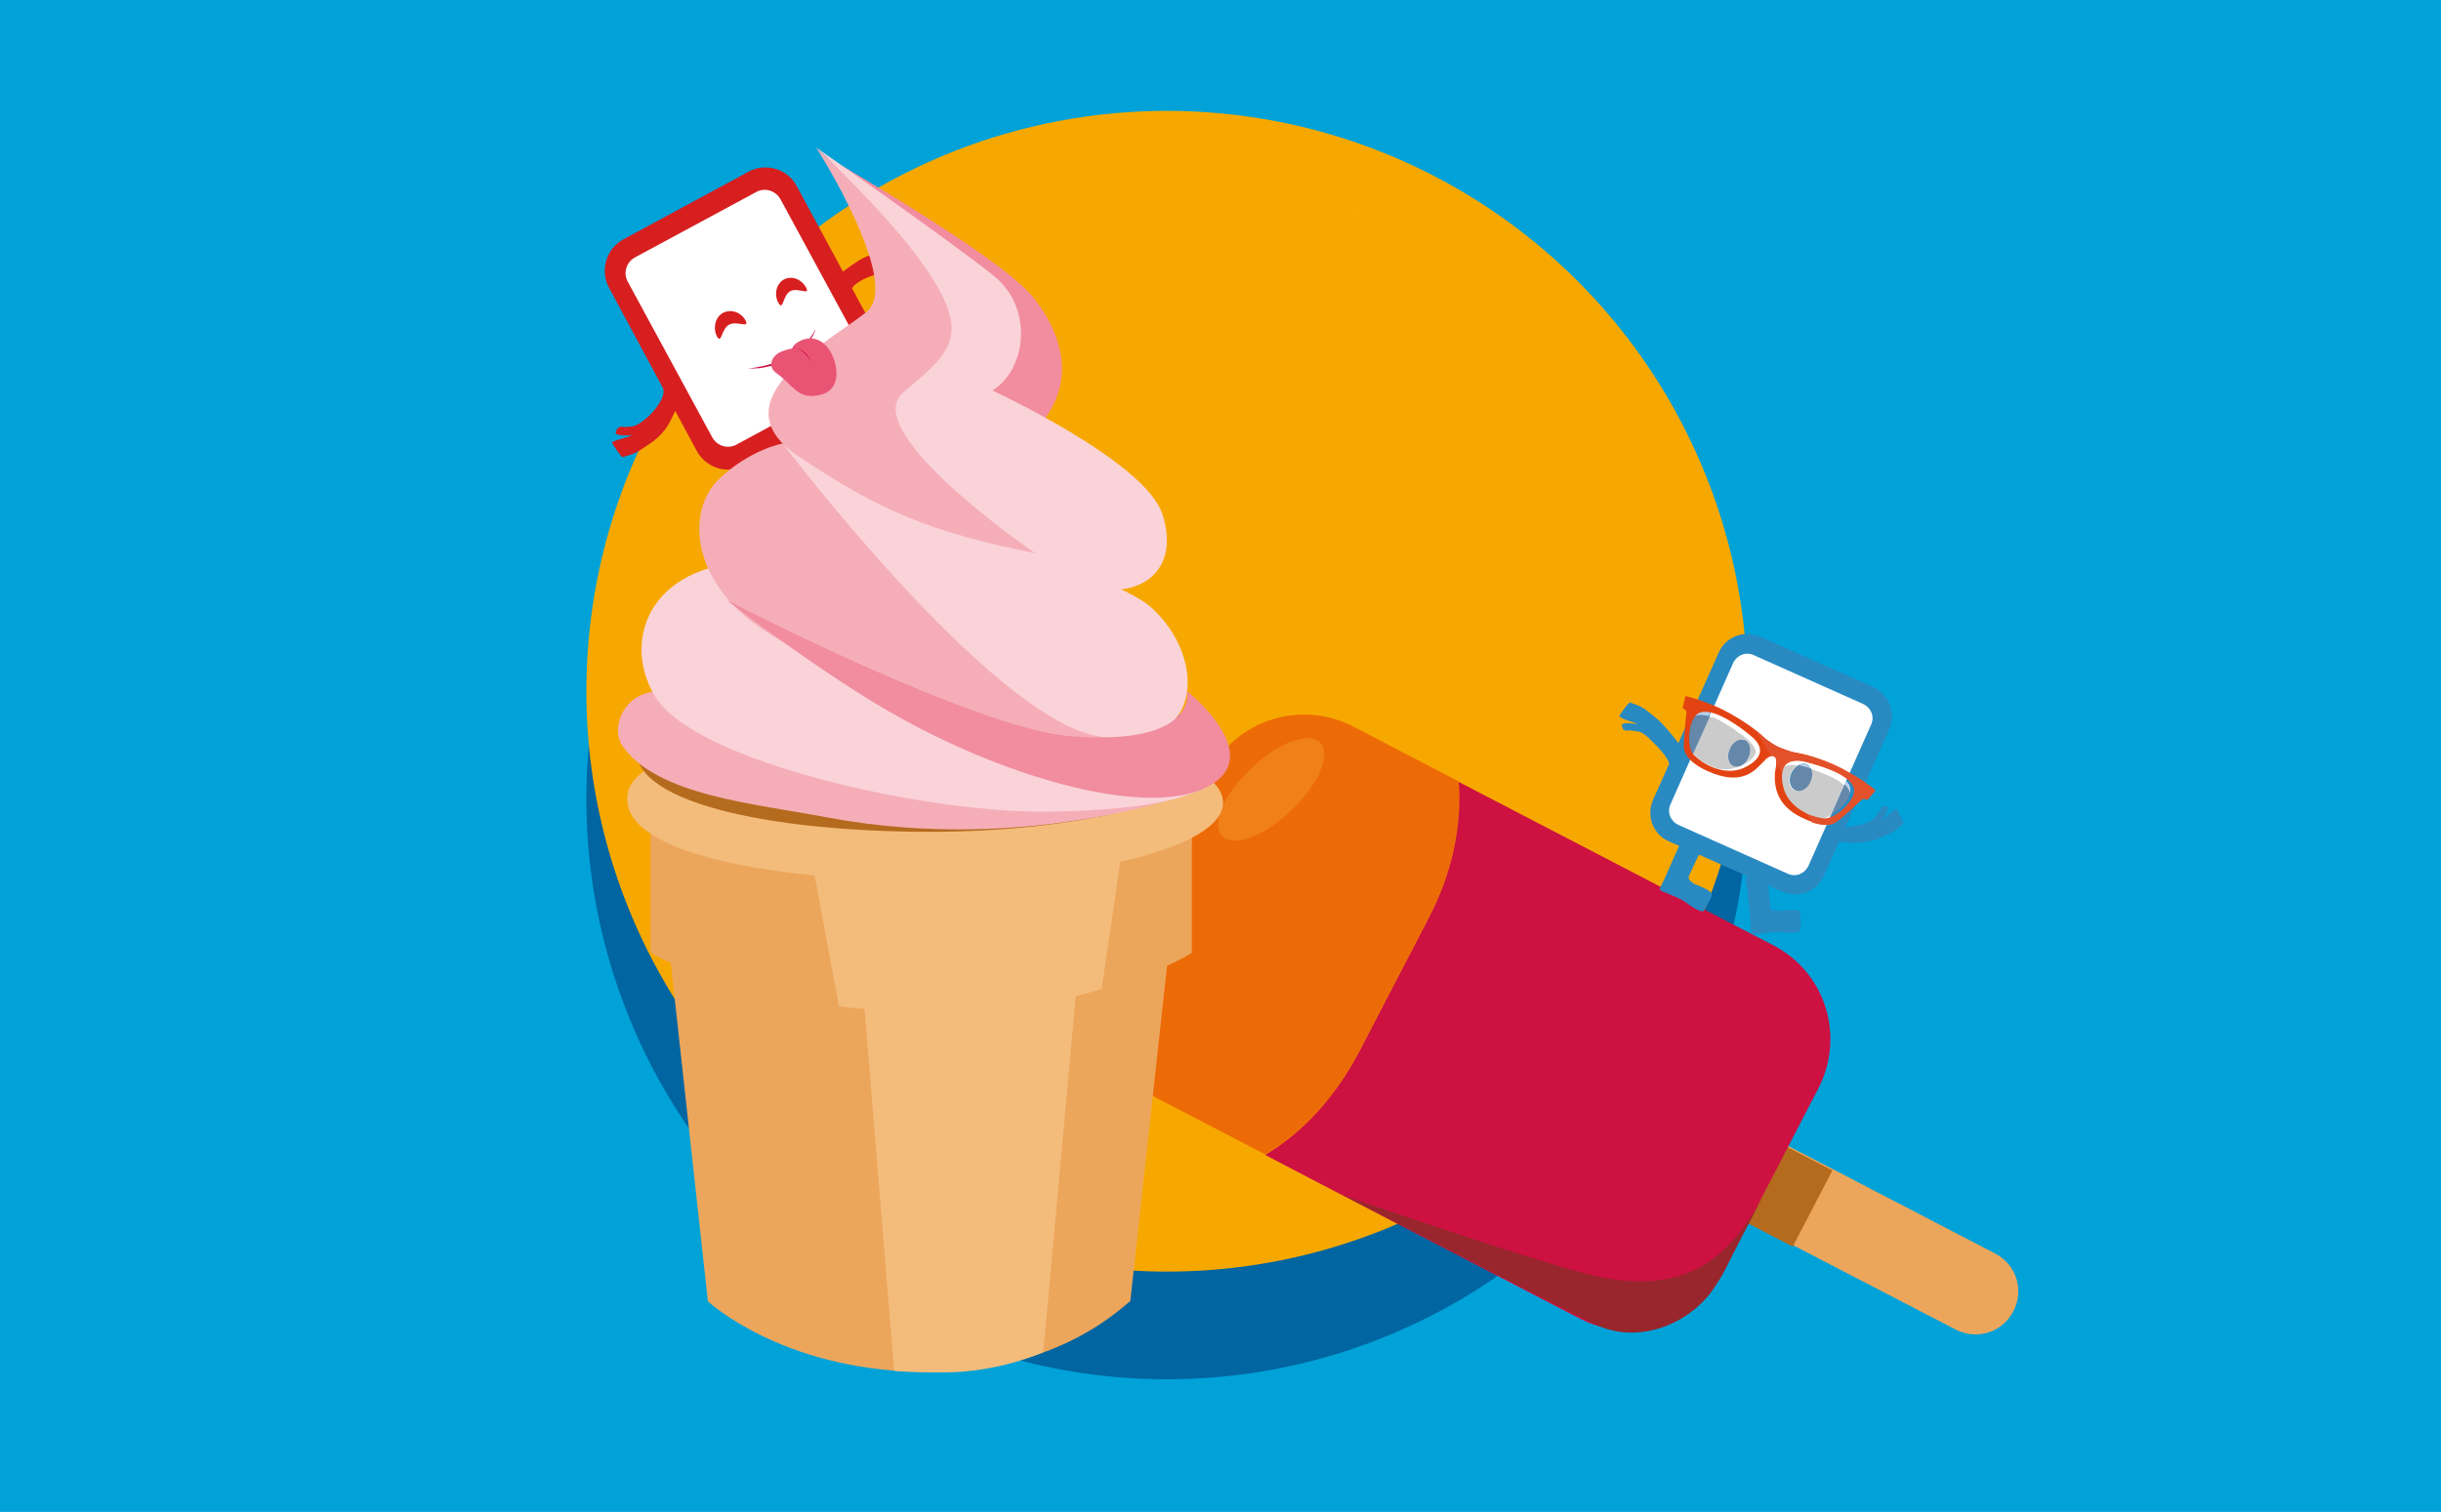
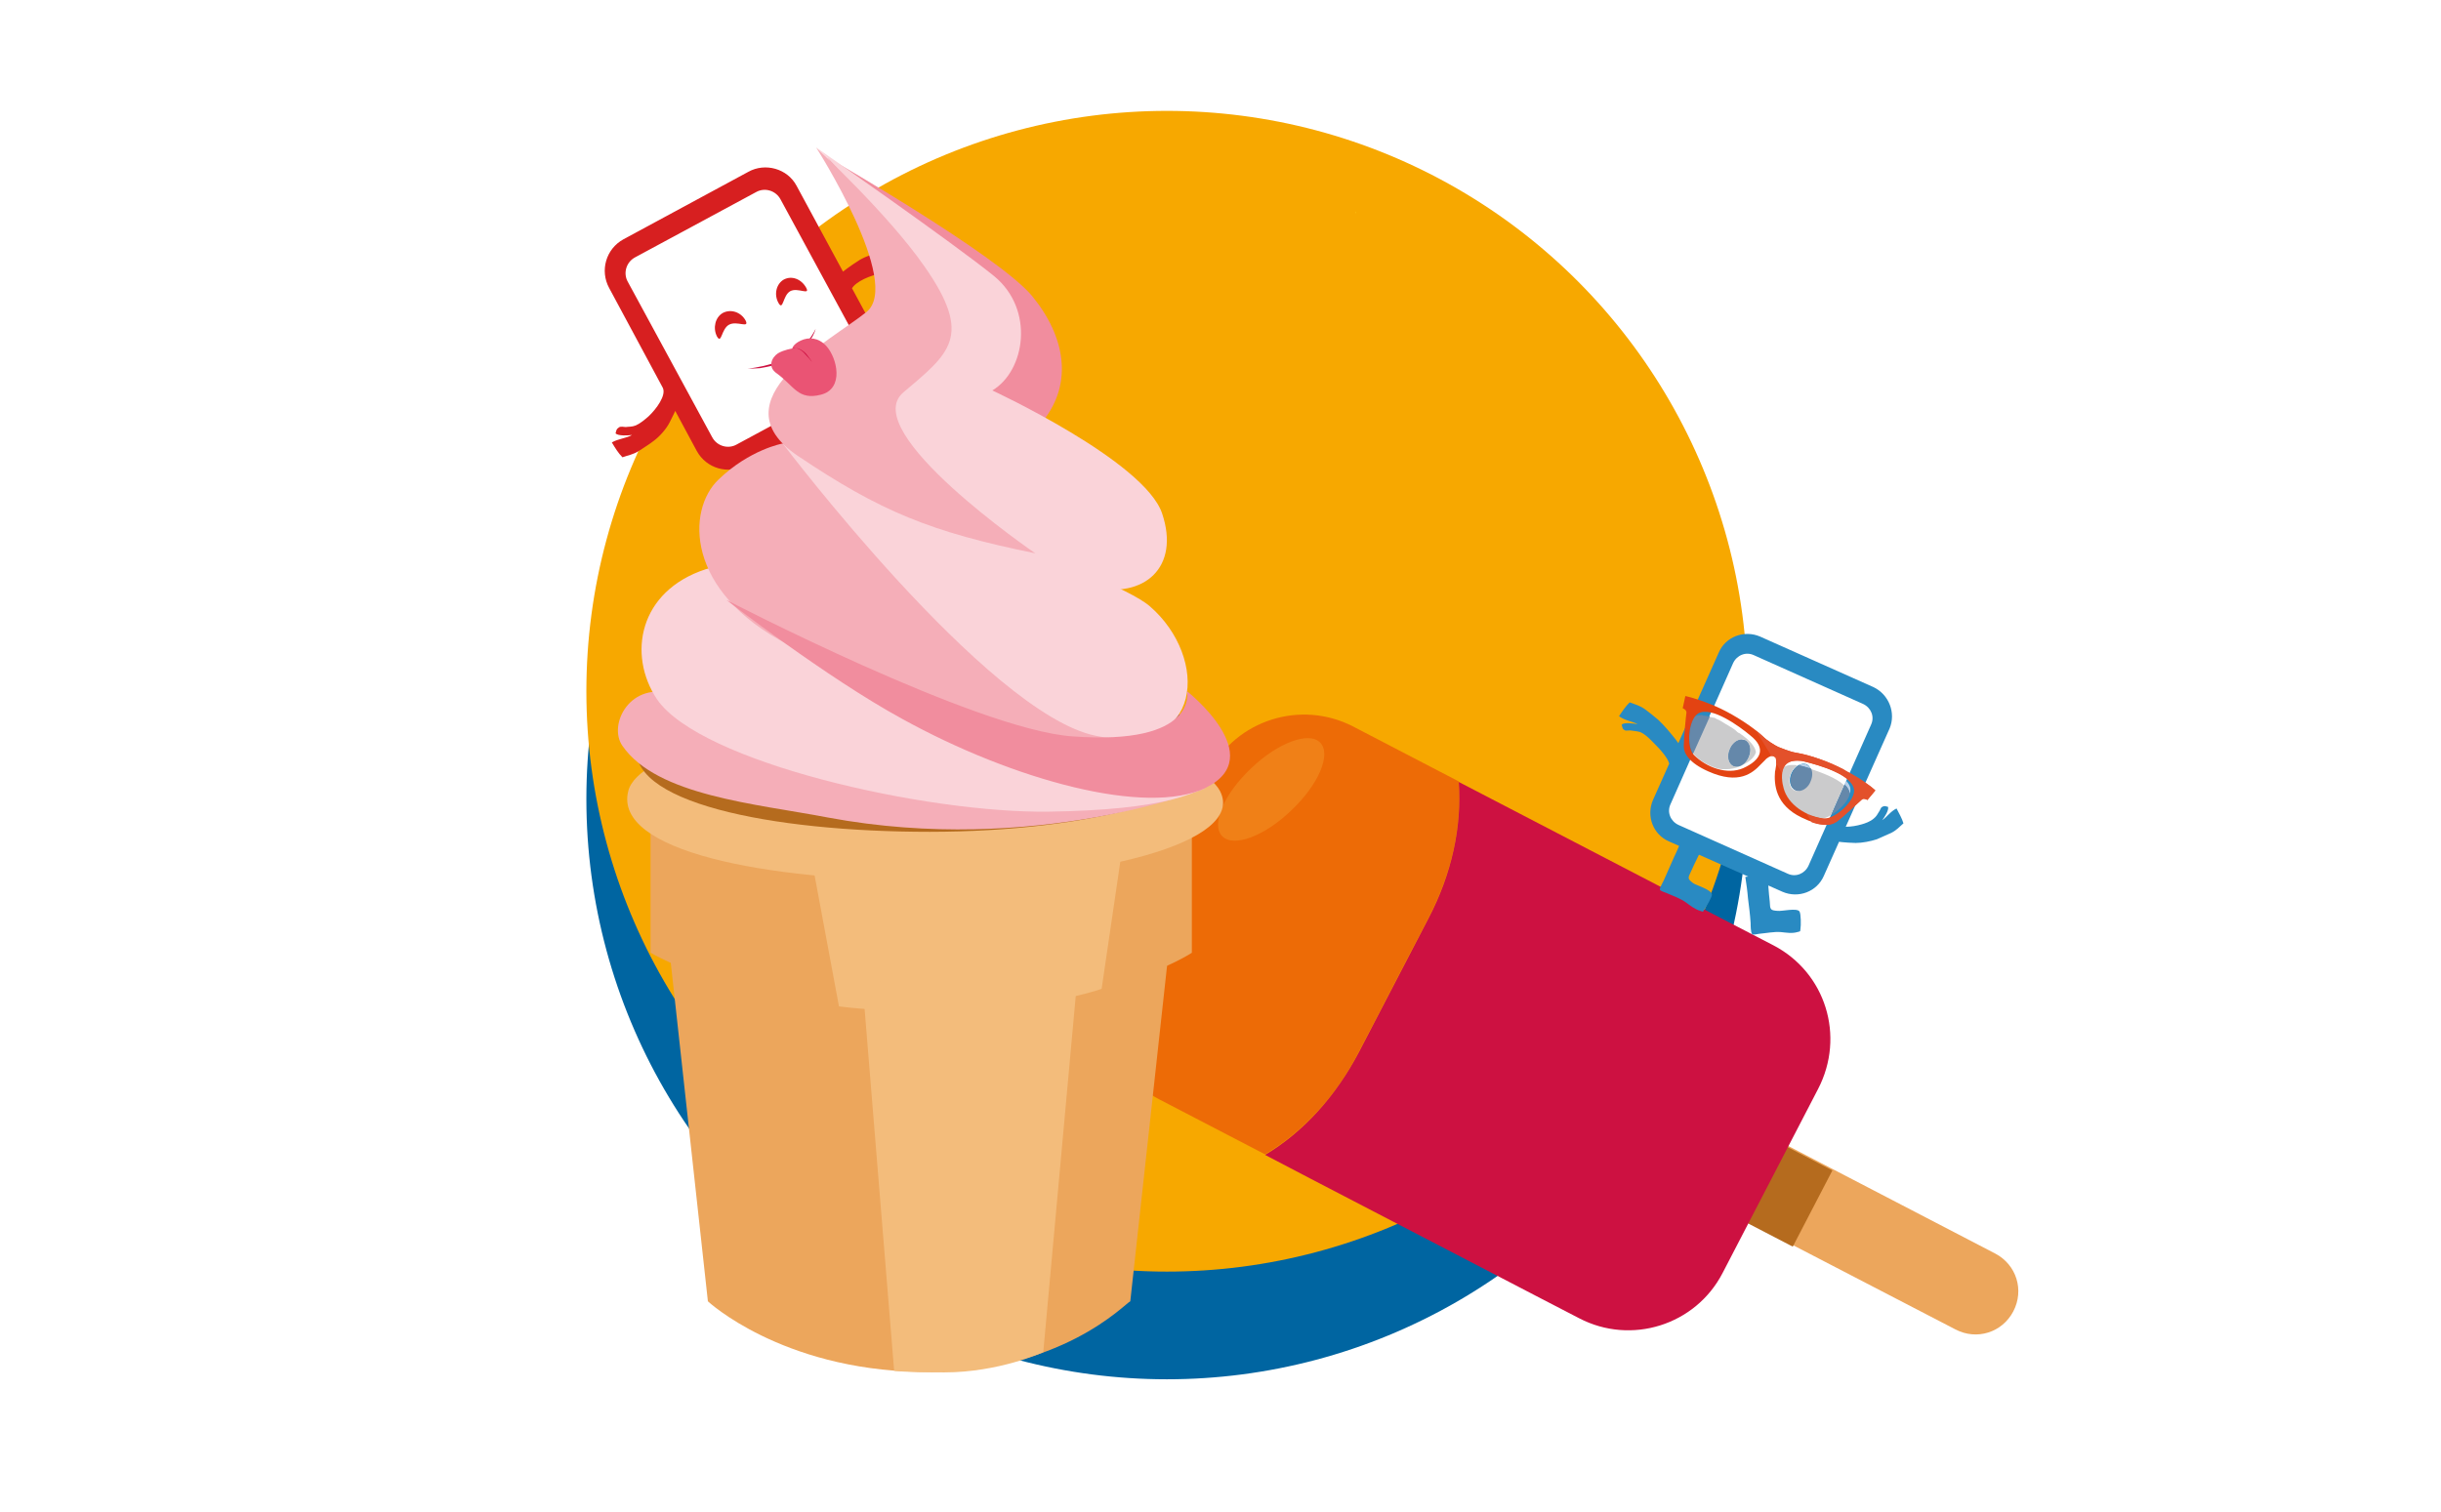
<svg xmlns="http://www.w3.org/2000/svg" xmlns:xlink="http://www.w3.org/1999/xlink" version="1.1" id="Layer_1" x="0px" y="0px" viewBox="0 0 460 285" enable-background="new 0 0 460 285" xml:space="preserve">
-   <rect x="-9" y="-10.9" fill="#00A2D8" width="478" height="307" />
  <g>
    <g>
      <defs>
        <circle id="SVGID_1_" cx="219.9" cy="150.6" r="109.4" />
      </defs>
      <use xlink:href="#SVGID_1_" overflow="visible" fill="#0065A1" />
      <clipPath id="SVGID_2_">
        <use xlink:href="#SVGID_1_" overflow="visible" />
      </clipPath>
    </g>
    <g>
      <defs>
        <circle id="SVGID_3_" cx="219.9" cy="130.3" r="109.4" />
      </defs>
      <use xlink:href="#SVGID_3_" overflow="visible" fill="#F7A800" />
      <clipPath id="SVGID_4_">
        <use xlink:href="#SVGID_3_" overflow="visible" />
      </clipPath>
    </g>
  </g>
  <path fill="#ECA65C" d="M376,236.3c4,2.1,5.5,6.9,3.4,10.9c-2.1,4-6.9,5.5-10.9,3.4l-45.3-23.5c-4-2.1-5.5-6.9-3.5-10.9  c2.1-4,6.9-5.5,10.9-3.5L376,236.3z" />
  <rect x="329" y="220.1" transform="matrix(0.461 -0.887 0.887 0.461 -18.102 420.65)" fill="#B56B1E" width="16.2" height="10.2" />
  <path fill="#ED6B06" d="M227.9,145.5l-18,34.7c-5.1,9.8-1.3,21.9,8.5,27l20,10.4c7.2-4.3,13.4-11,17.7-19.4l13.1-25.2  c4.4-8.4,6.3-17.3,5.7-25.7l-20-10.4C245.1,131.9,233,135.7,227.9,145.5" />
  <path fill="#CD1141" d="M334.2,178.2l-8.3-4.3l-51-26.5c0.6,8.4-1.3,17.3-5.7,25.7l-13.1,25.2c-4.4,8.4-10.5,15.1-17.7,19.4l8.6,4.5  l42.3,22l8.3,4.3c9.8,5.1,21.9,1.3,27-8.5l18-34.7C347.8,195.3,344,183.3,334.2,178.2" />
  <path fill="#F08017" d="M248.8,140c2.1,2.2-0.3,7.9-5.5,12.8c-5.1,4.9-10.9,7-13,4.8c-2.1-2.2,0.3-7.9,5.5-12.8  C240.8,140,246.7,137.8,248.8,140" />
-   <path fill="#98262C" d="M302.4,240.9c15,2.6,23.3-2.9,30.4-16.4c-9.6,18-6.6,13.3-9.6,18c-4.4,6.9-14.3,11.2-22.7,7.1  s-47.4-24.3-47.4-24.3S294,239.5,302.4,240.9" />
  <rect x="319" y="125.4" transform="matrix(0.915 0.403 -0.403 0.915 86.378 -122.296)" fill="#FFFFFF" width="29.8" height="37.6" />
  <path fill="#298AC2" d="M317.6,143.7c0.7-0.7-1.1-3.4-1.9-4.4c-0.8-1-2.1-2.6-3.2-3.6c-0.8-0.7-1.7-1.4-2.5-2  c-1-0.7-1.8-0.9-2.9-1.3c-0.8,0.8-1.4,1.7-2,2.6c1,0.8,2.6,1,3.5,1.5c-0.7-0.1-2.5-0.4-3,0.1c0.2,0.8,0.2,0.8,0.5,1  c0.2,0.2,0.5,0.1,0.8,0.1c0.1,0,0.3,0,0.4,0c0.6,0.1,1.1,0.1,1.8,0.3c0.9,0.4,1.6,1.1,2.2,1.7c1.4,1.4,3.9,3.9,3.2,5.2L317.6,143.7z   M343.2,157.7c0.2,0.9,5.5,1.2,6.5,1.2c1.2,0,2.8-0.3,4-0.7c0.9-0.4,1.8-0.8,2.7-1.2c1-0.5,1.5-1.1,2.3-1.8c-0.3-1-0.8-1.8-1.3-2.8  c-1.1,0.5-1.9,1.7-2.7,2.2c0.4-0.5,1.3-1.9,1.1-2.5c-0.7-0.2-0.7-0.2-1.1,0c-0.3,0.1-0.4,0.7-0.6,0.9c-0.3,0.5-0.5,0.9-1,1.3  c-0.7,0.6-1.6,0.9-2.3,1.1c-1.7,0.5-4.5,0.8-5.2-0.3L343.2,157.7z M340.8,163.2c-0.7,1.5-2.4,2.2-3.9,1.5l-20.6-9.2  c-1.5-0.7-2.2-2.4-1.5-3.9l11.8-26.6c0.7-1.5,2.4-2.2,3.9-1.5l20.6,9.2c1.5,0.7,2.2,2.4,1.5,3.9L340.8,163.2z M353,129.5l-21.3-9.5  c-3-1.3-6.5,0-7.8,3l-12.4,27.8c-1.3,3,0,6.5,3,7.8l21.4,9.5c3,1.3,6.5,0,7.8-3l12.4-27.8C357.3,134.4,356,130.9,353,129.5" />
  <path fill="#298AC2" d="M317.1,157.8c-0.5,1.2-1,2.5-1.6,3.7c-0.6,1.4-1.3,2.9-1.9,4.3c-0.1,0.3-0.9,1.6-0.8,1.9  c0.1,0.3,1,0.5,1.4,0.7c1.2,0.5,2.5,1,3.5,1.7c0.8,0.6,1.7,1.3,2.7,1.6c0.7,0.2,0.4,0.3,0.8-0.3c0.3-0.4,1.5-2.4,1.4-2.8  c-0.1-0.9-2.9-1.7-3.5-2.1c-1.2-0.9-1-1-0.4-2.3c0.7-1.6,1.5-3.1,2.2-4.6" />
  <path fill="#298AC2" d="M328.9,165.3c0.2,1.3,0.4,2.7,0.5,4c0.2,1.6,0.4,3.1,0.5,4.7c0,0.4,0,1.8,0.3,2.1c0.2,0.2,1.2-0.1,1.5-0.1  c1.2-0.1,2.6-0.4,3.9-0.3c1,0.1,2.1,0.3,3.1,0c0.7-0.2,0.5,0,0.6-0.7c0.1-0.5,0.1-2.8-0.2-3.2c-0.5-0.7-3.3,0-4.1-0.1  c-1.5-0.1-1.4-0.3-1.5-1.8c-0.2-1.7-0.3-3.4-0.4-5.1" />
  <path fill="#298AC2" d="M326,141.2c-0.6,1.3-0.3,2.8,0.7,3.2c1,0.4,2.2-0.3,2.8-1.6c0.6-1.3,0.3-2.8-0.7-3.2  C327.8,139.1,326.6,139.9,326,141.2" />
  <path fill="#298AC2" d="M337.6,145.7c-0.6,1.3-0.3,2.8,0.7,3.2c1,0.4,2.2-0.3,2.8-1.7c0.6-1.3,0.3-2.8-0.7-3.2  C339.5,143.7,338.2,144.4,337.6,145.7" />
  <path fill="#FFFFFF" d="M322.5,134.3l-0.4,0.8c0.3,0.1,0.7,0.2,1,0.4c0.3,0.1,0.5,0.2,0.8,0.4c0.6,0.3,1.2,0.6,1.7,1  c0.1,0.1,0.2,0.1,0.3,0.2c0.4,0.3,0.9,0.6,1.2,0.8c0,0,0,0,0,0c0.2,0.2,0.4,0.3,0.6,0.5c0,0,0,0,0.1,0c0.1,0.1,0.3,0.2,0.4,0.3  c0.1,0.1,0.2,0.1,0.3,0.2c0.2,0.1,0.3,0.3,0.5,0.4c1.2,1,1.8,1.9,1.9,2.7c0.3-1.1-0.1-2.3-1.8-3.6  C327.8,137.3,325,135.1,322.5,134.3" />
-   <path fill="#BACFE8" d="M321.3,134.1c-0.5,0-1,0.1-1.4,0.3c-0.3,0.2-0.5,0.4-0.7,0.7c0.4-0.2,0.8-0.3,1.2-0.3c0,0,0,0,0,0  c0.1,0,0.3,0,0.4,0c0.4,0,0.8,0.1,1.2,0.2l0.4-0.8c-0.1,0-0.3-0.1-0.4-0.1C321.8,134.1,321.6,134.1,321.3,134.1" />
  <path fill="#FFFFFF" d="M338.6,143.4c-1.2,0-1.9,0.4-2.4,1.1c0.4-0.2,0.9-0.4,1.5-0.4c0,0,0.1,0,0.1,0c0,0,0,0,0,0  c0.3,0,0.7,0,1,0.1c0.3-0.2,0.7-0.3,1-0.3c0.2,0,0.4,0,0.6,0.1c0.3,0.1,0.6,0.4,0.8,0.8c2.1,0.6,4.9,1.6,6.4,3.1l0.3-0.7  c-1.8-1.9-6.1-3.2-8.1-3.7C339.3,143.4,338.9,143.4,338.6,143.4" />
  <path fill="#BACFE8" d="M347.9,147.2l-0.3,0.7c0.6,0.5,0.9,1.1,1,1.7c0.1-0.3,0.1-0.6,0.1-0.8C348.7,148.2,348.4,147.7,347.9,147.2" />
  <path fill="#BACFE8" d="M339.9,144c-0.3,0-0.7,0.1-1,0.3c0.2,0,0.4,0.1,0.6,0.1c0.5,0.1,1.1,0.3,1.7,0.5c-0.2-0.3-0.4-0.6-0.8-0.8  C340.3,144,340.1,144,339.9,144" />
  <path fill="#CBCBCC" d="M337.8,144.2C337.8,144.2,337.7,144.2,337.8,144.2c-0.7,0-1.2,0.1-1.6,0.4c-0.2,0.3-0.3,0.7-0.4,1.2l0,0  c-0.1,0.8,0,1.7,0.2,2.8c0.5,2.1,2.3,3.8,4.4,4.9l0,0c0.4,0.2,0.7,0.3,1.1,0.5c0,0,0,0,0,0c0,0,0,0,0.1,0c0,0,0,0,0,0c0,0,0,0,0,0  c0.2,0.1,0.4,0.1,0.7,0.2c0.2,0,0.4,0.1,0.6,0.1c0.1,0,0.2,0,0.2,0c0.6,0,1.2-0.2,1.9-0.6l2.5-5.7c-1.5-1.4-4.3-2.4-6.4-3.1  c0.3,0.6,0.3,1.5-0.1,2.4c-0.5,1.1-1.4,1.8-2.2,1.8c-0.2,0-0.4,0-0.6-0.1c-1-0.4-1.3-1.9-0.7-3.2c0.3-0.7,0.7-1.2,1.2-1.5  C338.5,144.2,338.1,144.2,337.8,144.2C337.8,144.2,337.8,144.2,337.8,144.2" />
  <path fill="#6588AA" d="M347.6,147.9l-2.5,5.7c1.6-0.9,3.1-2.5,3.5-3.9C348.5,149,348.2,148.4,347.6,147.9" />
  <path fill="#6588AA" d="M338.9,144.3c-0.5,0.3-1,0.8-1.2,1.5c-0.6,1.3-0.3,2.8,0.7,3.2c0.2,0.1,0.4,0.1,0.6,0.1  c0.8,0,1.8-0.7,2.2-1.8c0.4-0.9,0.4-1.8,0.1-2.4c-0.7-0.2-1.3-0.4-1.7-0.5C339.2,144.3,339.1,144.3,338.9,144.3" />
  <path fill="#CBCBCC" d="M337.8,144.2L337.8,144.2C337.8,144.2,337.8,144.2,337.8,144.2C337.8,144.2,337.8,144.2,337.8,144.2   M337.7,144.2c-0.6,0-1.1,0.1-1.5,0.4C336.6,144.3,337.1,144.2,337.7,144.2 M341.2,144.9L341.2,144.9c2.1,0.6,4.9,1.6,6.4,3.1  C346.1,146.5,343.3,145.5,341.2,144.9" />
  <path fill="#CBCBCC" d="M322.1,135.1L319,142c0.1,0.1,0.1,0.1,0.2,0.2c1.2,1.3,2.9,2.2,4.6,2.7c0.5,0.1,1,0.1,1.5,0.1  c0.9,0,1.7-0.2,2.5-0.5c1.6-0.7,2.8-1.6,3.1-2.7c-0.1-0.8-0.7-1.7-1.9-2.7c-0.1-0.1-0.3-0.2-0.5-0.4c-0.1-0.1-0.2-0.1-0.3-0.2  c-0.1-0.1-0.3-0.2-0.4-0.3c0,0,0,0-0.1,0c-0.2-0.1-0.4-0.3-0.6-0.5c0,0,0,0,0,0c-0.4-0.3-0.8-0.6-1.2-0.8c-0.1-0.1-0.2-0.1-0.3-0.2  c-0.6-0.3-1.1-0.7-1.7-1c-0.3-0.1-0.5-0.2-0.8-0.4C322.8,135.3,322.5,135.2,322.1,135.1 M327.3,144.5c-0.2,0-0.4,0-0.6-0.1  c-1-0.4-1.3-1.9-0.7-3.2c0.5-1.1,1.4-1.8,2.2-1.8c0.2,0,0.4,0,0.6,0.1c1,0.4,1.3,1.9,0.7,3.2C329,143.8,328.1,144.5,327.3,144.5" />
  <path fill="#6588AA" d="M320.6,134.8C320.5,134.8,320.5,134.8,320.6,134.8c-0.5,0-0.9,0.1-1.3,0.3c-1.1,1.7-1.4,5.4-0.2,6.9l3.1-6.9  c-0.4-0.1-0.8-0.2-1.2-0.2C320.8,134.8,320.7,134.8,320.6,134.8" />
  <path fill="#6588AA" d="M328.2,139.4c-0.8,0-1.8,0.7-2.2,1.8c-0.6,1.3-0.3,2.8,0.7,3.2c0.2,0.1,0.4,0.1,0.6,0.1  c0.8,0,1.8-0.7,2.2-1.8c0.6-1.3,0.3-2.8-0.7-3.2C328.6,139.5,328.4,139.4,328.2,139.4" />
  <path fill="#A5B1C1" d="M320.6,134.8L320.6,134.8c0.1,0,0.3,0,0.4,0C320.8,134.8,320.7,134.8,320.6,134.8 M320.5,134.8  c-0.5,0-0.9,0.1-1.2,0.3C319.6,134.9,320.1,134.8,320.5,134.8" />
  <path fill="#CBCBCC" d="M323.1,135.5c0.3,0.1,0.5,0.2,0.8,0.4C323.7,135.7,323.4,135.6,323.1,135.5 M325.6,136.8  c0.1,0.1,0.2,0.1,0.3,0.2C325.9,136.9,325.7,136.9,325.6,136.8 M327.2,137.9C327.2,137.9,327.2,137.9,327.2,137.9  C327.2,137.9,327.2,137.9,327.2,137.9 M327.9,138.3C327.9,138.3,327.9,138.4,327.9,138.3C327.9,138.4,327.9,138.3,327.9,138.3   M328.3,138.7c0.1,0.1,0.2,0.1,0.3,0.2C328.5,138.8,328.4,138.7,328.3,138.7 M329,139.2L329,139.2c1.2,1,1.8,1.9,1.9,2.7  C330.8,141.1,330.2,140.2,329,139.2" />
  <path fill="#E34312" d="M343.7,154.3c-3.3-0.4-6.8-2.6-7.6-5.8c-0.9-3.5,0.2-5.9,4.2-4.9c2.4,0.6,8.9,2.4,9.2,5.3  C349.6,151,345.8,154.6,343.7,154.3 M328.5,144.8c-3,1.3-6.9-0.1-9.3-2.5c-1.5-1.6-1-6.7,0.8-7.8c2.5-1.5,7.9,2.5,9.8,4.1  C333,141.1,331.8,143.3,328.5,144.8 M338.5,141.9c-1.3-0.2-2.8-0.9-3.4-1.1c-0.6-0.3-2-1.1-2.9-2c-1.9-1.8-5.2-3.9-7.9-5.2  c-2.7-1.3-5.7-2.2-6.7-2.4l-0.5,2.3c0,0,0.8,0.3,0.7,0.9c-0.1,0.7-0.5,4.7-0.5,6.3c0,1.3,1,3.1,4.6,4.7c5.8,2.6,8.4,0.3,9.9-1.3  c0.2-0.2,0.5-0.5,0.8-0.8c0.4-0.5,1.1-0.8,1.3-0.8c0.1,0,0.2,0,0.4,0.1c0.1,0.1,0.2,0.1,0.3,0.2c0.1,0.2,0.2,0.9,0.1,1.5  c-0.1,0.4-0.1,0.9-0.2,1.1c-0.2,2.4,0,6.3,5,8.7c3.5,1.7,5.4,1.6,6.5,0.8c1.3-0.9,4.2-3.7,4.8-4.2c0.4-0.4,1.1,0.1,1.1,0.1l1.5-1.8  c-0.7-0.7-3.3-2.5-6-3.9C344.8,143.6,341,142.3,338.5,141.9" />
  <path fill="#FFFFFF" d="M333.9,142.4c0,0-0.1,0-0.1,0l0,0L333.9,142.4L333.9,142.4z M334.6,142.8  C334.6,142.8,334.6,142.8,334.6,142.8C334.6,142.8,334.6,142.8,334.6,142.8 M334.6,142.8C334.6,142.8,334.6,142.8,334.6,142.8  C334.6,142.8,334.6,142.8,334.6,142.8 M334.6,142.8C334.6,142.8,334.6,142.8,334.6,142.8C334.6,142.8,334.6,142.8,334.6,142.8   M334.6,142.8C334.6,142.8,334.6,142.8,334.6,142.8C334.6,142.8,334.6,142.8,334.6,142.8 M334.6,142.8  C334.6,142.8,334.6,142.8,334.6,142.8C334.6,142.8,334.6,142.8,334.6,142.8 M334.6,142.8C334.6,142.8,334.6,142.8,334.6,142.8  C334.6,142.8,334.6,142.8,334.6,142.8 M334.6,142.8c0.1,0.2,0.1,0.6,0.1,1.1l0,0C334.7,143.4,334.7,143,334.6,142.8 M339.8,143.5  L339.8,143.5c0.1,0,0.3,0.1,0.4,0.1C340.1,143.6,339.9,143.6,339.8,143.5 M344.8,154.2c-0.3,0.1-0.6,0.2-0.9,0.2c-0.1,0-0.2,0-0.2,0  c0,0-0.1,0-0.1,0c0,0,0.1,0,0.1,0c0.1,0,0.2,0,0.2,0C344.2,154.3,344.5,154.3,344.8,154.2 M343.5,154.3  C343.5,154.3,343.5,154.3,343.5,154.3C343.5,154.3,343.5,154.3,343.5,154.3 M341.4,154.9L341.4,154.9L341.4,154.9L341.4,154.9" />
  <path fill="#5097CA" d="M348.6,145.7L348.6,145.7c1,0.6,2,1.2,2.9,1.8C350.6,146.9,349.7,146.3,348.6,145.7 M346,154.9  c-0.1,0.1-0.3,0.2-0.4,0.2C345.7,155,345.8,155,346,154.9" />
  <path fill="#FFFFFF" d="M338.6,143.4c-1.2,0-1.9,0.4-2.4,1.1l0,0C336.6,143.8,337.4,143.4,338.6,143.4c0.4,0,0.8,0,1.2,0.1  C339.3,143.4,338.9,143.4,338.6,143.4" />
  <path fill="#D2D2D3" d="M336.2,144.5C336.2,144.5,336.2,144.5,336.2,144.5c-0.2,0.3-0.3,0.7-0.4,1.2l0,0  C335.9,145.3,336,144.9,336.2,144.5 M340.4,153.4L340.4,153.4c0.4,0.2,0.7,0.3,1.1,0.5C341.1,153.7,340.8,153.5,340.4,153.4   M341.5,153.8C341.6,153.8,341.6,153.8,341.5,153.8C341.6,153.8,341.6,153.8,341.5,153.8 M341.6,153.8  C341.6,153.9,341.7,153.9,341.6,153.8C341.7,153.9,341.6,153.9,341.6,153.8" />
  <polygon fill="#D2D2D3" points="336.2,144.5 336.2,144.5 336.2,144.5 " />
  <path fill="#E3512B" d="M330.9,137.7l2.9,4.8c0,0,0.1,0,0.1,0h0c0.1,0,0.2,0,0.4,0.1c0.1,0.1,0.2,0.1,0.3,0.2c0,0,0,0,0,0  c0,0,0,0,0,0c0,0,0,0,0,0c0,0,0,0,0,0c0,0,0,0,0,0c0,0,0,0,0,0c0,0,0,0,0,0c0,0,0,0,0,0c0,0,0,0,0,0c0,0,0,0,0,0c0,0,0,0,0,0  c0,0,0,0,0,0c0,0,0,0,0,0c0.1,0.2,0.1,0.6,0.1,1.1l1.1,1.8c0.1-0.5,0.2-0.8,0.4-1.2v0c0.4-0.7,1.2-1.1,2.4-1.1c0.4,0,0.8,0,1.2,0.1  c0.1,0,0.3,0.1,0.4,0.1c2.4,0.6,8.9,2.4,9.2,5.3c0,0.1,0,0.1,0,0.2c0,1.7-2.5,4.3-4.6,5c-0.3,0.1-0.6,0.2-0.9,0.2  c-0.1,0-0.2,0-0.2,0c0,0-0.1,0-0.1,0c0,0,0,0-0.1,0c0,0,0,0,0,0c-0.6-0.1-1.2-0.2-1.8-0.4c0,0,0,0,0,0c0,0,0,0,0,0c0,0,0,0-0.1,0  c0,0,0,0,0,0c-0.4-0.1-0.7-0.3-1.1-0.4l0.9,1.5l0,0c1.1,0.4,2,0.5,2.7,0.5c0.6,0,1.1-0.1,1.5-0.3c0.2-0.1,0.3-0.2,0.4-0.2  c1.3-0.9,4.2-3.7,4.8-4.2c0.1-0.1,0.3-0.2,0.4-0.2c0.4,0,0.7,0.2,0.7,0.2l1.5-1.8c-0.3-0.3-1-0.9-1.9-1.5c-0.8-0.6-1.8-1.2-2.9-1.8  c-0.4-0.2-0.8-0.4-1.2-0.7c-2.7-1.4-6.4-2.7-8.9-3.1c-1.3-0.2-2.8-0.9-3.4-1.1c-0.6-0.3-2-1.1-2.9-2  C331.8,138.4,331.4,138.1,330.9,137.7" />
  <rect x="123.9" y="38.4" transform="matrix(0.877 -0.48 0.48 0.877 -11.472 74.993)" fill="#FFFFFF" width="34.1" height="43" />
  <path fill="#D71F20" d="M160.3,55.1c0.1-1.6,3-2.9,5-3.4c0.9-0.2,1.9-0.5,2.9-0.3c0.8,0.1,1.2,0.4,1.8,0.7c0.3,0.1,0.8,0.6,1.1,0.5  c0.4-0.1,0.4-0.1,1-0.6c-0.2-0.7-1.9-1.5-2.6-1.7c1.2,0,2.6,0.7,4,0.6c-0.1-1.2-0.1-2.3-0.4-3.4c-1.2-0.2-2-0.5-3.3-0.4  c-1.1,0-2.3,0.2-3.4,0.3c-1.5,0.3-3.2,0.9-4.4,1.6c-1,0.6-6,4-5.7,5 M124.9,73.1c0.7,1.4-1.2,4-2.7,5.4c-0.7,0.6-1.5,1.3-2.4,1.7  c-0.8,0.3-1.2,0.2-1.9,0.3c-0.3,0-1-0.2-1.3,0.1c-0.4,0.3-0.4,0.3-0.6,1.1c0.5,0.5,2.3,0.4,3.1,0.3c-1,0.6-2.6,0.7-3.8,1.4  c0.6,1,1.2,2,2,2.8c1.1-0.4,2-0.5,3.1-1.2c0.9-0.6,1.9-1.2,2.8-1.9c1.2-0.9,2.4-2.3,3-3.5c0.5-1,3.3-6.4,2.5-7.1 M163,66.9  c0.9,1.6,0.3,3.7-1.4,4.6l-22.8,12.3c-1.6,0.9-3.7,0.3-4.6-1.4l-15.9-29.3c-0.9-1.6-0.3-3.7,1.4-4.6l22.8-12.3  c1.6-0.9,3.7-0.3,4.6,1.4L163,66.9z M141,32.4l-23.5,12.7c-3.3,1.8-4.5,5.9-2.7,9.2L131.3,85c1.8,3.3,5.9,4.5,9.2,2.7L164,74.9  c3.3-1.8,4.5-5.9,2.7-9.2l-16.6-30.7C148.4,31.8,144.2,30.6,141,32.4" />
  <path fill="#D71F20" d="M135.1,63.4c0.9,1.6,0.8-1.4,2.3-2.2c1.5-0.8,3.9,0.8,3.1-0.8c-0.9-1.6-2.8-2.2-4.3-1.4  C134.8,59.8,134.3,61.8,135.1,63.4" />
  <path fill="#D71F20" d="M146.7,57.1c0.9,1.6,0.8-1.4,2.2-2.2c1.4-0.8,3.9,0.9,3-0.7c-0.9-1.6-2.7-2.3-4.2-1.5  C146.3,53.5,145.8,55.5,146.7,57.1" />
  <path fill="#D71F20" d="M157.9,77.1c2.8,2.9,3.4,8.3,4.4,12c2.2-1.1,3-1.4,4.8-2.6c-1.1-3.8-2.8-9.8-5.7-12.7  C160.6,72.9,157,76.2,157.9,77.1" />
  <path fill="#D71F20" d="M142.8,84.8c2.8,2.9,3.4,8.3,4.4,12c2.2-1.1,3-1.4,4.8-2.6c-1.1-3.8-2.8-9.8-5.7-12.7  C145.4,80.6,141.9,83.9,142.8,84.8" />
  <path fill="#E6E8E9" d="M178.9,97.5c0.9,1.6-5.9,7-15,12c-9.2,5-17.3,7.8-18.2,6.2c-0.9-1.6,5.9-7,15-12S178,95.9,178.9,97.5" />
  <path fill="#ECA65C" d="M213,245.3c-0.9,0.3-13.1,13.8-39.8,13.3c-26.1-0.5-39.8-13.3-39.8-13.3l-7.2-65.7h94L213,245.3z" />
  <path fill="#ECA65C" d="M224.6,179.6c0,0-16.5,11-51,11c-32.5,0-51-11-51-11v-34h102V179.6z" />
  <path fill="#F3BC7B" d="M229.9,149.1c5.1,9.8-24.1,16.9-54.9,16.9c-30.8,0-59.5-5.6-56.6-16.9c1.8-7.2,25-13.4,55.8-13.4  C204.9,135.8,226.4,142.6,229.9,149.1" />
  <path fill="#B56B1E" d="M228.6,139.9c5,9.8-23.5,16.9-53.4,16.9c-30,0-57.9-5.6-55.1-16.9c1.8-7.2,24.3-13.4,54.3-13.4  S225.2,133.3,228.6,139.9" />
  <path fill="#F18D9E" d="M156,29.7c0,0,32.1,18.4,38.5,26.1c6.3,7.7,7.7,16.4,2.1,23.5c-5.6,7-15.8-4.7-15.8-4.7L156,29.7z" />
  <path fill="#FFFFFF" d="M206.6,133.6c0.6-0.3,1.4-0.1,1.8,0.3c0.4,0.4,0.1,1-0.5,1.2c-0.6,0.3-1.4,0.1-1.8-0.3  C205.8,134.4,206,133.8,206.6,133.6" />
  <path fill="#FFFFFF" d="M202.1,119.2c0.6-0.3,1.4-0.1,1.8,0.3c0.4,0.4,9.2,13.4,8.6,13.7c-0.6,0.3-1.4,0.1-1.8-0.3  C210.3,132.5,201.4,119.5,202.1,119.2" />
  <path fill="#FFFFFF" d="M206.7,117.3c0.6-0.3,1.4-0.1,1.8,0.3c0.4,0.4,0.1,1-0.5,1.2c-0.6,0.3-1.4,0.1-1.8-0.3  C205.8,118.1,206,117.5,206.7,117.3" />
  <path fill="#F5AEB8" d="M127,130.9c-8.2-2.7-12.5,5.7-9.7,9.7c6.5,9.4,25.1,10.9,38.7,13.5c39.1,7.3,71.2-5.5,71.2-5.5  s-72-6.5-87.7-12.2C131.5,133.4,131.6,132.4,127,130.9" />
  <path fill="#FAD3D9" d="M133,107.3c-12.6,4.1-14.8,16.1-9.2,24.5c8.1,11.9,50.6,21.5,73.8,21.2c43.2-0.6,31.3-12.8,31.3-12.8  s-18,5.6-65.1-14.4C150.7,120.2,140.7,104.7,133,107.3" />
  <path fill="#FAD3D9" d="M153.8,27.8c0,0,26,18.1,33.6,24.3c7.6,6.3,5.8,17.8-0.4,21.5c0,0,28.7,13.3,32,23.2  c3.4,10.1-3.3,16.1-13.1,13.9c-9.8-2.2-50.7-28.8-40.2-38.6C175.1,63.4,167,39,153.8,27.8" />
  <path fill="#F5AEB8" d="M147.5,83.6c0,0-6.2,1.1-12.1,6.8c-6,5.7-6.3,21.1,13.1,31.1c19.4,10,56.7,25.6,66.4,24.5  c9.7-1.1,23-5.2,6.9-7.8C205.6,135.6,161,87.5,147.5,83.6" />
  <path fill="#FAD3D9" d="M147.5,83.6c0,0,38.5,50.9,59,55.1s21.3-14.8,10.2-24.4C209.3,107.8,157.6,91.6,147.5,83.6" />
  <path fill="#F18D9E" d="M136.9,113.1c0,0,47,24.4,65.1,25.7c23.9,1.8,21.7-8.5,21.7-8.5s15.6,12.3,3.5,18.2  c-11.1,5.4-36.2-1.4-57.2-13C155.7,127.7,136.9,113.1,136.9,113.1" />
  <path fill="#F5AEB8" d="M195.1,104.3c0,0-33.5-22.9-24.9-30.3c8.7-7.4,13.3-10.5,4-23.8c-6.8-9.8-20.4-22.4-20.4-22.4  s16.3,25.5,9.5,31c-6.8,5.5-28.5,16.6-13,27.1C165.9,96.4,175.4,100.3,195.1,104.3" />
  <path fill="#CD1141" d="M140.9,69.5c0,0,1-0.1,2.4-0.4c0.7-0.1,1.6-0.4,2.4-0.6c0.9-0.3,1.8-0.6,2.7-1c0.4-0.2,0.9-0.4,1.2-0.7  c0.4-0.3,0.8-0.5,1.1-0.9c0.7-0.6,1.3-1.2,1.7-1.8c0.9-1.2,1.3-2.1,1.3-2.1s-0.2,1-1.1,2.2c-0.4,0.6-1,1.3-1.7,2  c-0.7,0.6-1.5,1.2-2.4,1.7c-0.9,0.4-1.9,0.8-2.8,1c-0.9,0.2-1.8,0.4-2.5,0.5C141.9,69.5,140.9,69.5,140.9,69.5" />
  <path fill="#EA5474" d="M146.4,70.4c-1.8-1.2-1-3,0.2-3.8c1.2-0.7,2.7-0.9,2.7-0.9s0.1-0.8,1.6-1.5c1.5-0.7,3.3-0.6,4.8,1  c2.1,2.3,3.4,8.1-1,9.2C150.4,75.5,149.7,72.8,146.4,70.4" />
  <path fill="#CD1141" d="M149.1,65.8c0,0,0.1,0,0.2-0.1c0.1,0,0.3-0.1,0.6-0.1c0.5,0,1.1,0.3,1.6,0.7c0.5,0.4,0.8,0.9,1.1,1.3  c0.3,0.4,0.4,0.6,0.4,0.6s-0.2-0.2-0.5-0.6c-0.3-0.3-0.7-0.8-1.1-1.2c-0.4-0.4-1-0.7-1.4-0.8c-0.2,0-0.4-0.1-0.5,0  C149.2,65.8,149.1,65.8,149.1,65.8" />
  <polygon fill="#FDCB18" points="255.5,40.2 255.6,40.1 255.4,39.9 " />
  <path fill="#F3BC7B" d="M158.1,189.7c0,0,5.9,0.9,17.1,0.9c20.8,0,32.4-4.2,32.4-4.2l3.7-25.2h-58.5L158.1,189.7z" />
  <path fill="#F3BC7B" d="M168.5,258.4c0,0,1.7,0.3,9.5,0.3c10.2,0,18.6-3.8,18.6-3.8l6.6-72.4c0,0-9.4,1.7-19.7,2.4  c-10.3,0.7-21,0-21,0L168.5,258.4z" />
  <rect x="454.2" y="-17.8" fill="none" width="512" height="362" />
  <g>
    <defs>
      <rect id="SVGID_23_" x="454.2" y="-17.8" width="512" height="362" />
    </defs>
    <clipPath id="SVGID_6_">
      <use xlink:href="#SVGID_23_" overflow="visible" />
    </clipPath>
  </g>
  <g>
    <defs>
      <rect id="SVGID_25_" x="454.2" y="-17.8" width="512" height="362" />
    </defs>
    <clipPath id="SVGID_8_">
      <use xlink:href="#SVGID_25_" overflow="visible" />
    </clipPath>
  </g>
  <g>
    <defs>
      <rect id="SVGID_27_" x="454.2" y="-17.8" width="512" height="362" />
    </defs>
    <clipPath id="SVGID_10_">
      <use xlink:href="#SVGID_27_" overflow="visible" />
    </clipPath>
  </g>
  <rect x="454.2" y="-17.8" fill="none" width="512" height="362" />
  <g>
    <defs>
      <rect id="SVGID_29_" x="454.2" y="-17.8" width="512" height="362" />
    </defs>
    <clipPath id="SVGID_12_">
      <use xlink:href="#SVGID_29_" overflow="visible" />
    </clipPath>
  </g>
  <g>
    <defs>
      <rect id="SVGID_31_" x="454.2" y="-17.8" width="512" height="362" />
    </defs>
    <clipPath id="SVGID_14_">
      <use xlink:href="#SVGID_31_" overflow="visible" />
    </clipPath>
  </g>
  <rect x="454.2" y="-17.8" fill="none" width="512" height="362" />
</svg>